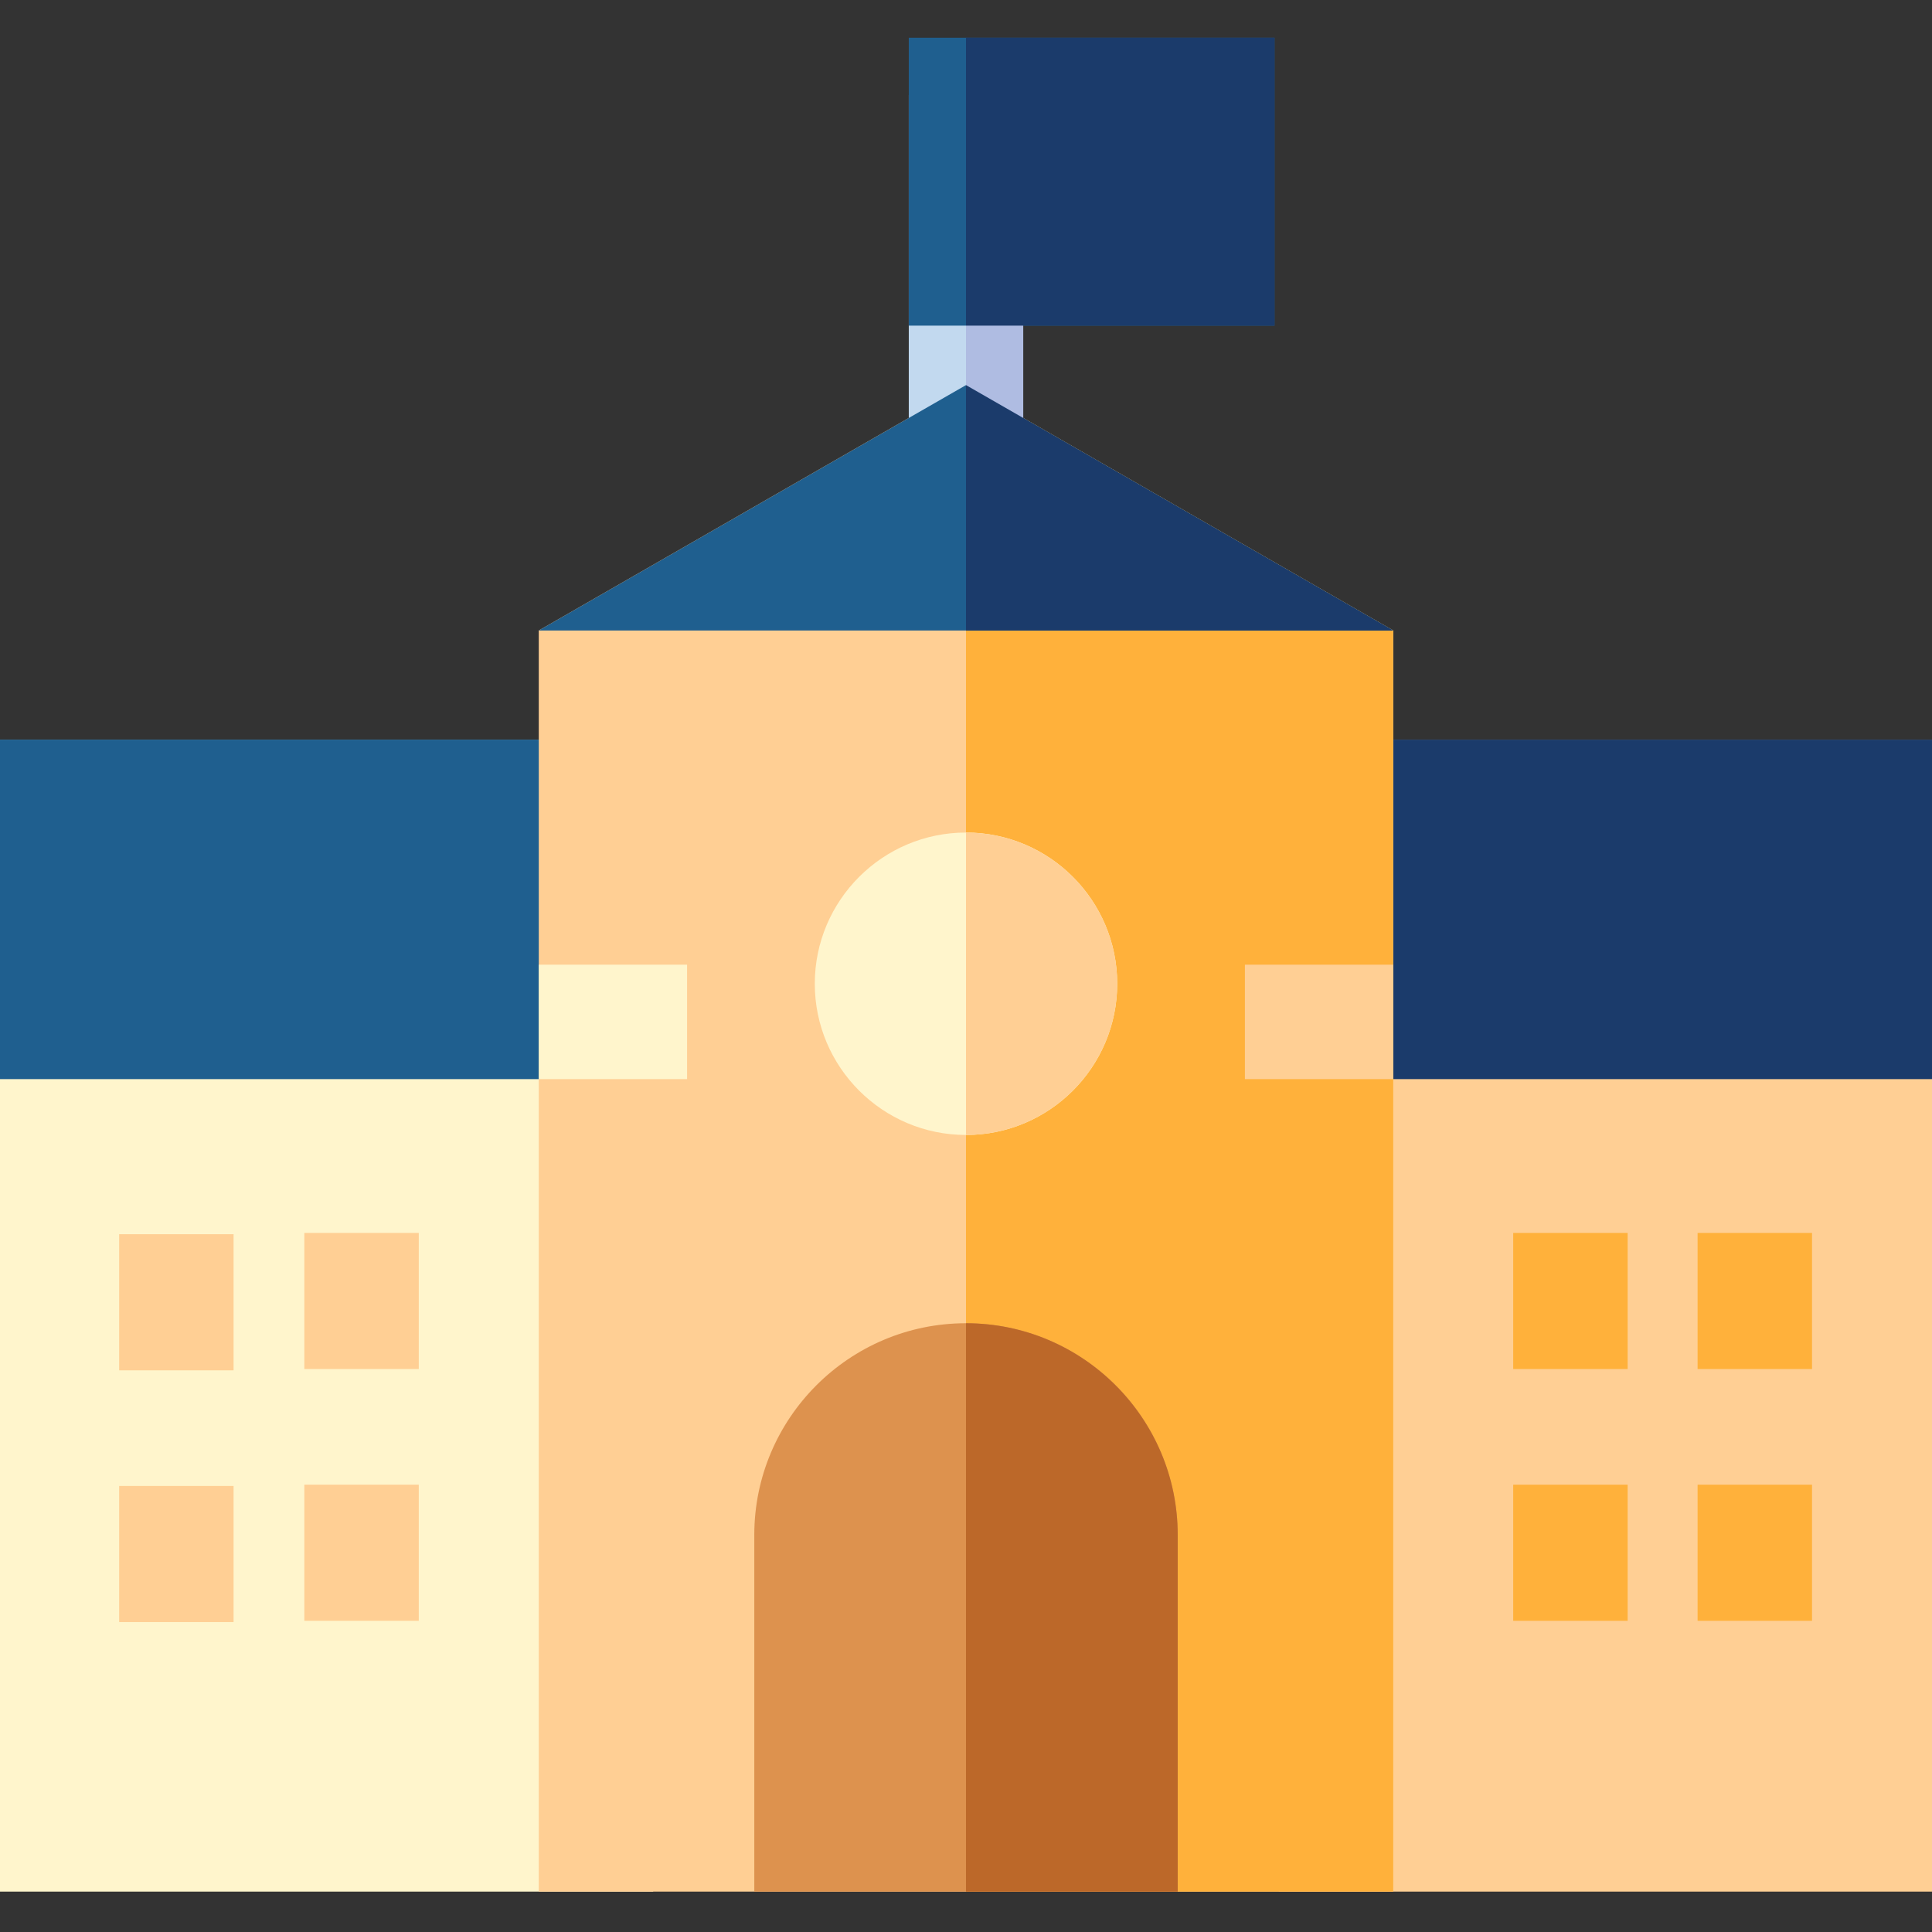
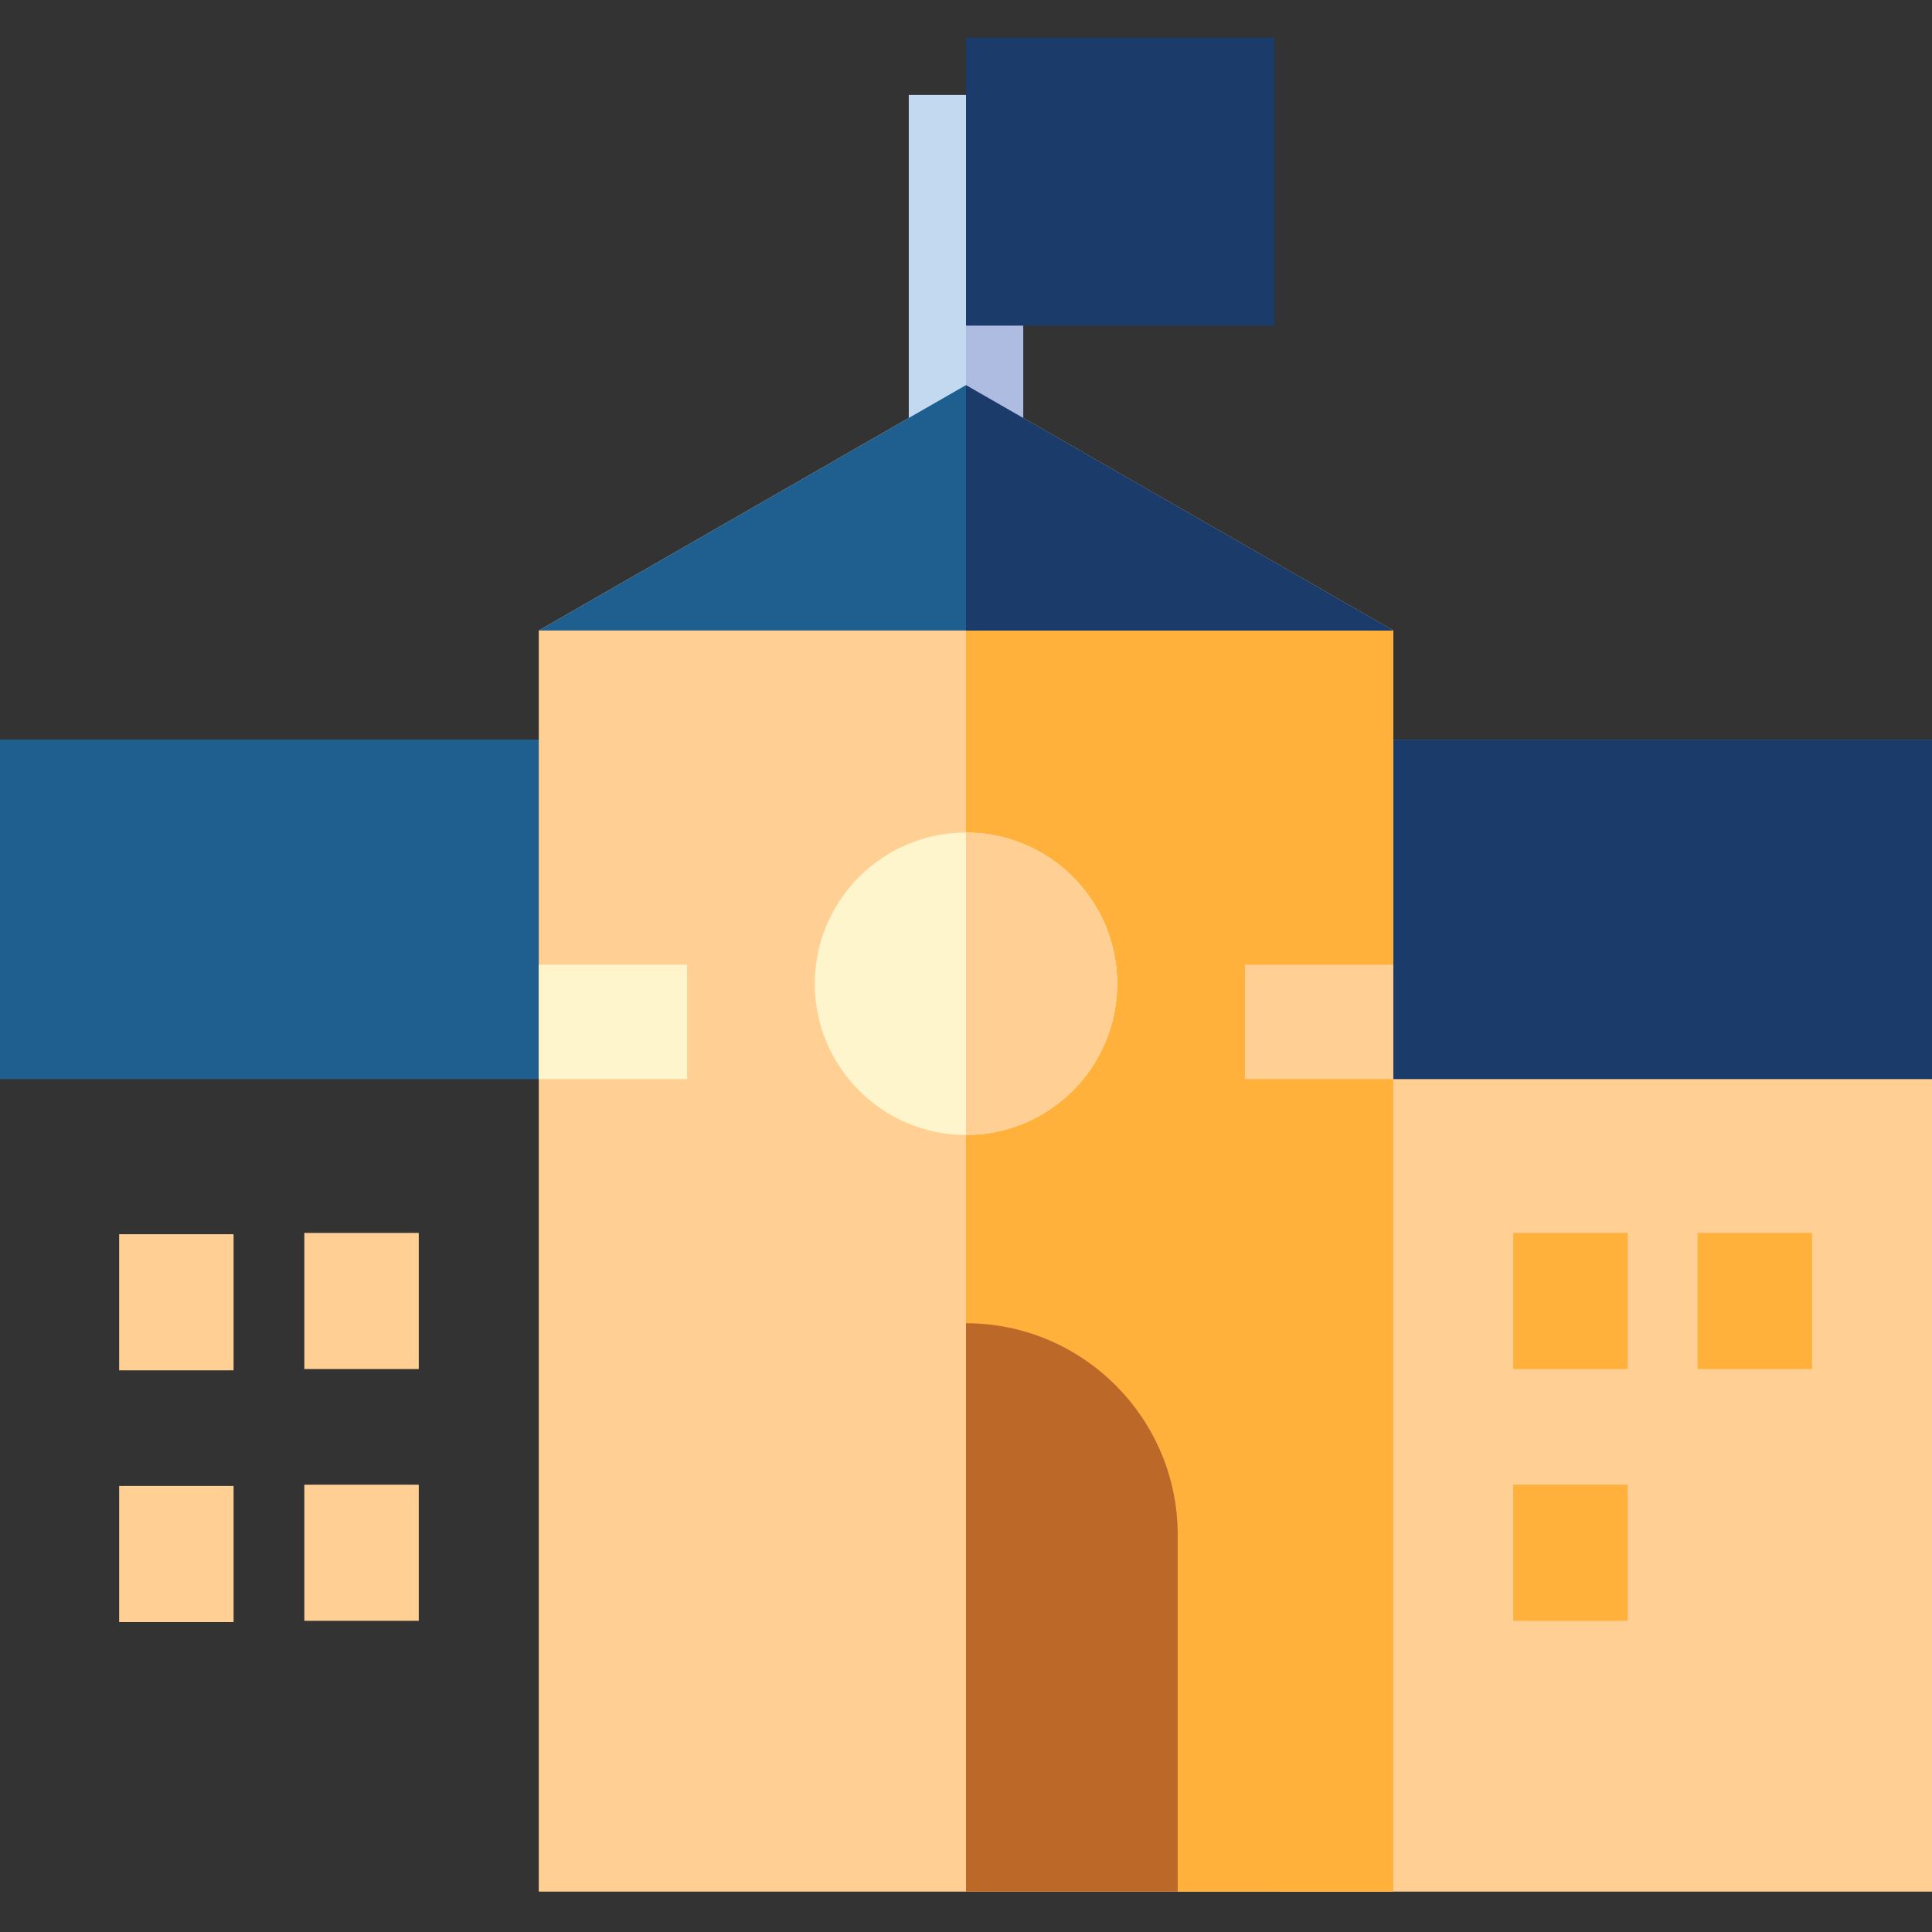
<svg xmlns="http://www.w3.org/2000/svg" width="36" height="36" viewBox="0 -10 512 512">
  <rect x="0" y="-10" width="512" height="512" fill="#333333" stroke="none" />
-   <path d="m0 186.008h173.105v305.289h-173.105zm0 0" fill="#fff5cc" />
  <path d="m0 186.008v89.969h173.105v-89.969zm0 0" fill="#1f5f8f" />
  <path d="m31.578 317.082h30.324v36.07h-30.324zm0 0" fill="#ffcf94" />
  <path d="m31.578 383.801h30.324v36.07h-30.324zm0 0" fill="#ffcf94" />
  <path d="m338.895 186.008h173.105v305.289h-173.105zm0 0" fill="#ffcf94" />
  <path d="m512 275.977h-173.105v-89.969h173.105zm0 0" fill="#1b3b6b" />
  <path d="m369.219 157.086v334.211h-226.438v-334.211l.242-.145.918-.523 112.059-64.363 112.059 64.363.918.523zm0 0" fill="#ffcf94" />
  <path d="m368.977 156.941-.918-.523-112.059-64.363v399.242h113.219v-334.211zm0 0" fill="#ffb13b" />
  <path d="m256 210.633c-22.098 0-40.074 17.977-40.074 40.07 0 22.098 17.977 40.074 40.074 40.074s40.074-17.977 40.074-40.074-17.977-40.07-40.074-40.07zm0 0" fill="#fff5cc" />
-   <path d="m256 340.672c-30.938 0-56.105 25.168-56.105 56.105v94.52h112.211v-94.52c0-30.938-25.168-56.105-56.105-56.105zm0 0" fill="#dd924e" />
  <path d="m240.836 15.164h30.328v94.375h-30.328zm0 0" fill="#c2d9ef" />
-   <path d="m240.836 0h96.926v76.297h-96.926zm0 0" fill="#1f5f8f" />
  <path d="m80.652 316.738h30.328v36.07h-30.328zm0 0" fill="#ffcf94" />
  <path d="m80.652 383.457h30.328v36.07h-30.328zm0 0" fill="#ffcf94" />
  <g fill="#ffb13b">
    <path d="m401.016 316.738h30.328v36.07h-30.328zm0 0" />
    <path d="m449.879 316.738h30.328v36.07h-30.328zm0 0" />
    <path d="m401.016 383.457h30.328v36.07h-30.328zm0 0" />
-     <path d="m449.879 383.457h30.328v36.07h-30.328zm0 0" />
  </g>
  <path d="m142.781 245.648h39.305v30.328h-39.305zm0 0" fill="#fff5cc" />
  <path d="m329.914 245.648h39.305v30.328h-39.305zm0 0" fill="#ffcf94" />
  <path d="m369.219 157.086h-226.438l113.219-65.031zm0 0" fill="#1f5f8f" />
  <path d="m256 15.164h15.164v94.375h-15.164zm0 0" fill="#afbce2" />
  <path d="m256 340.672v150.625h56.105v-94.52c0-30.938-25.168-56.105-56.105-56.105zm0 0" fill="#bc6829" />
  <path d="m256 210.633v80.145c22.098 0 40.074-17.977 40.074-40.074s-17.977-40.07-40.074-40.07zm0 0" fill="#ffcf94" />
  <path d="m256 92.055v65.031h113.219zm0 0" fill="#1b3b6b" />
  <path d="m256 0h81.762v76.297h-81.762zm0 0" fill="#1b3b6b" />
</svg>